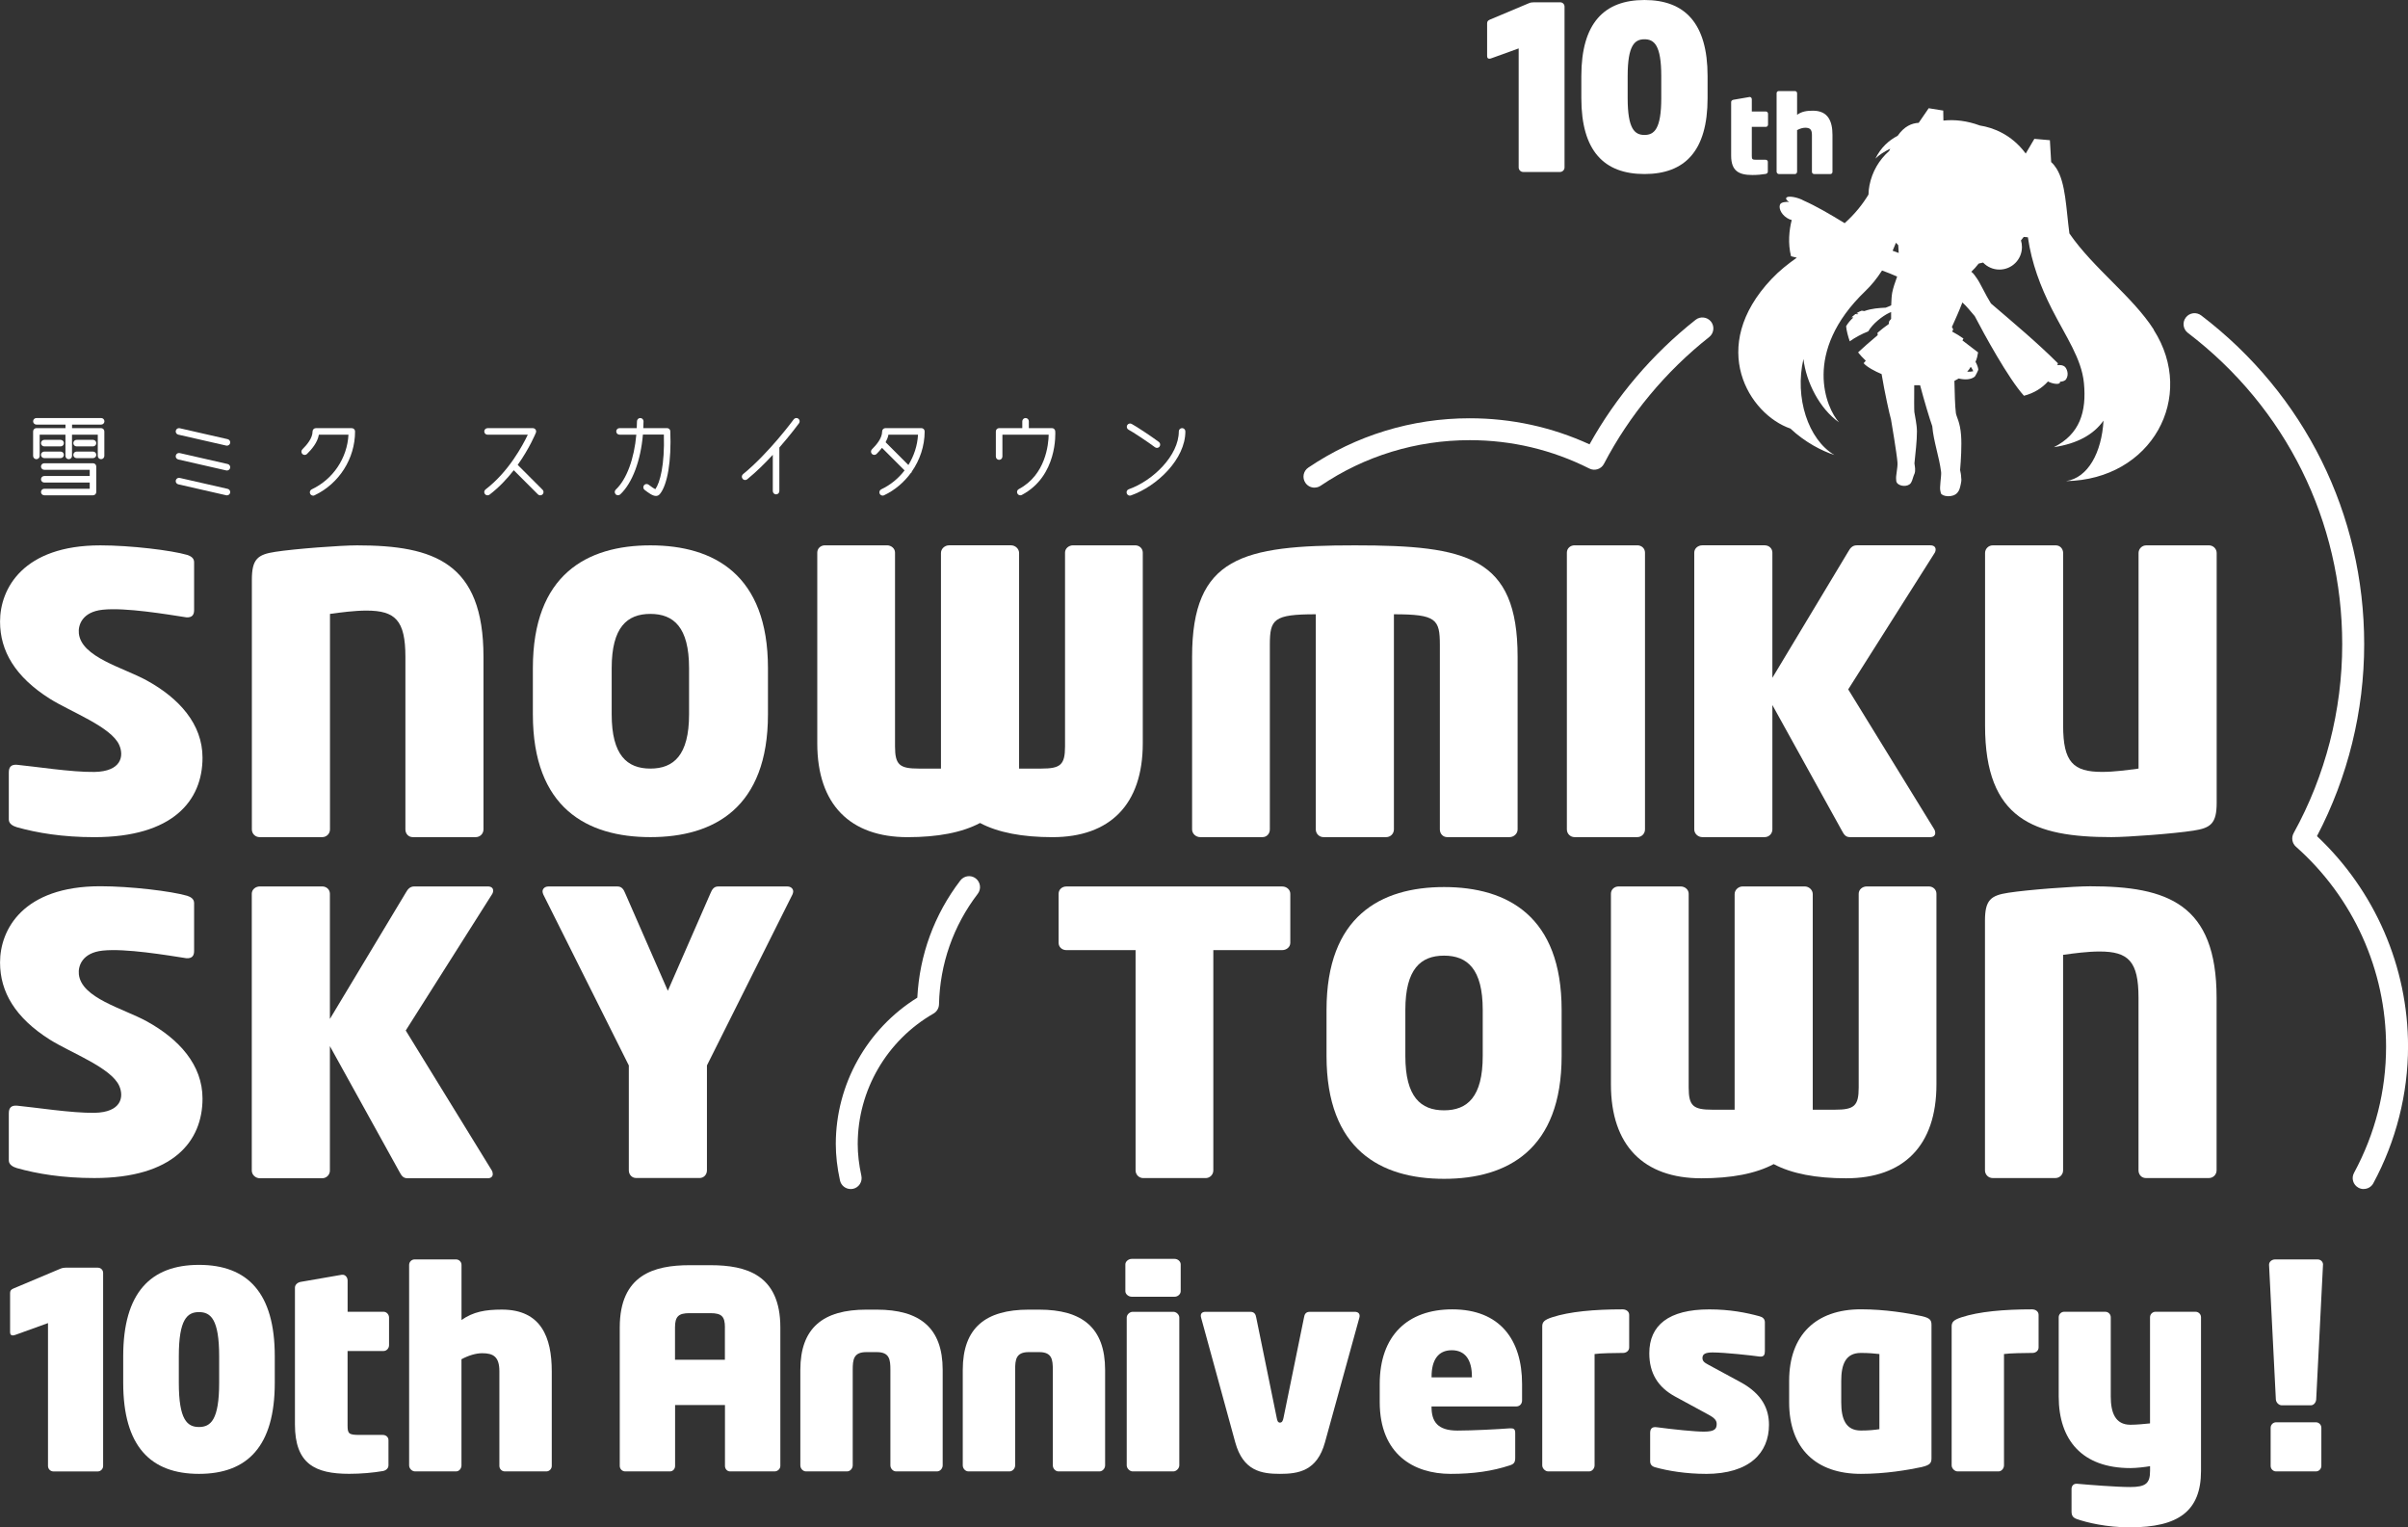
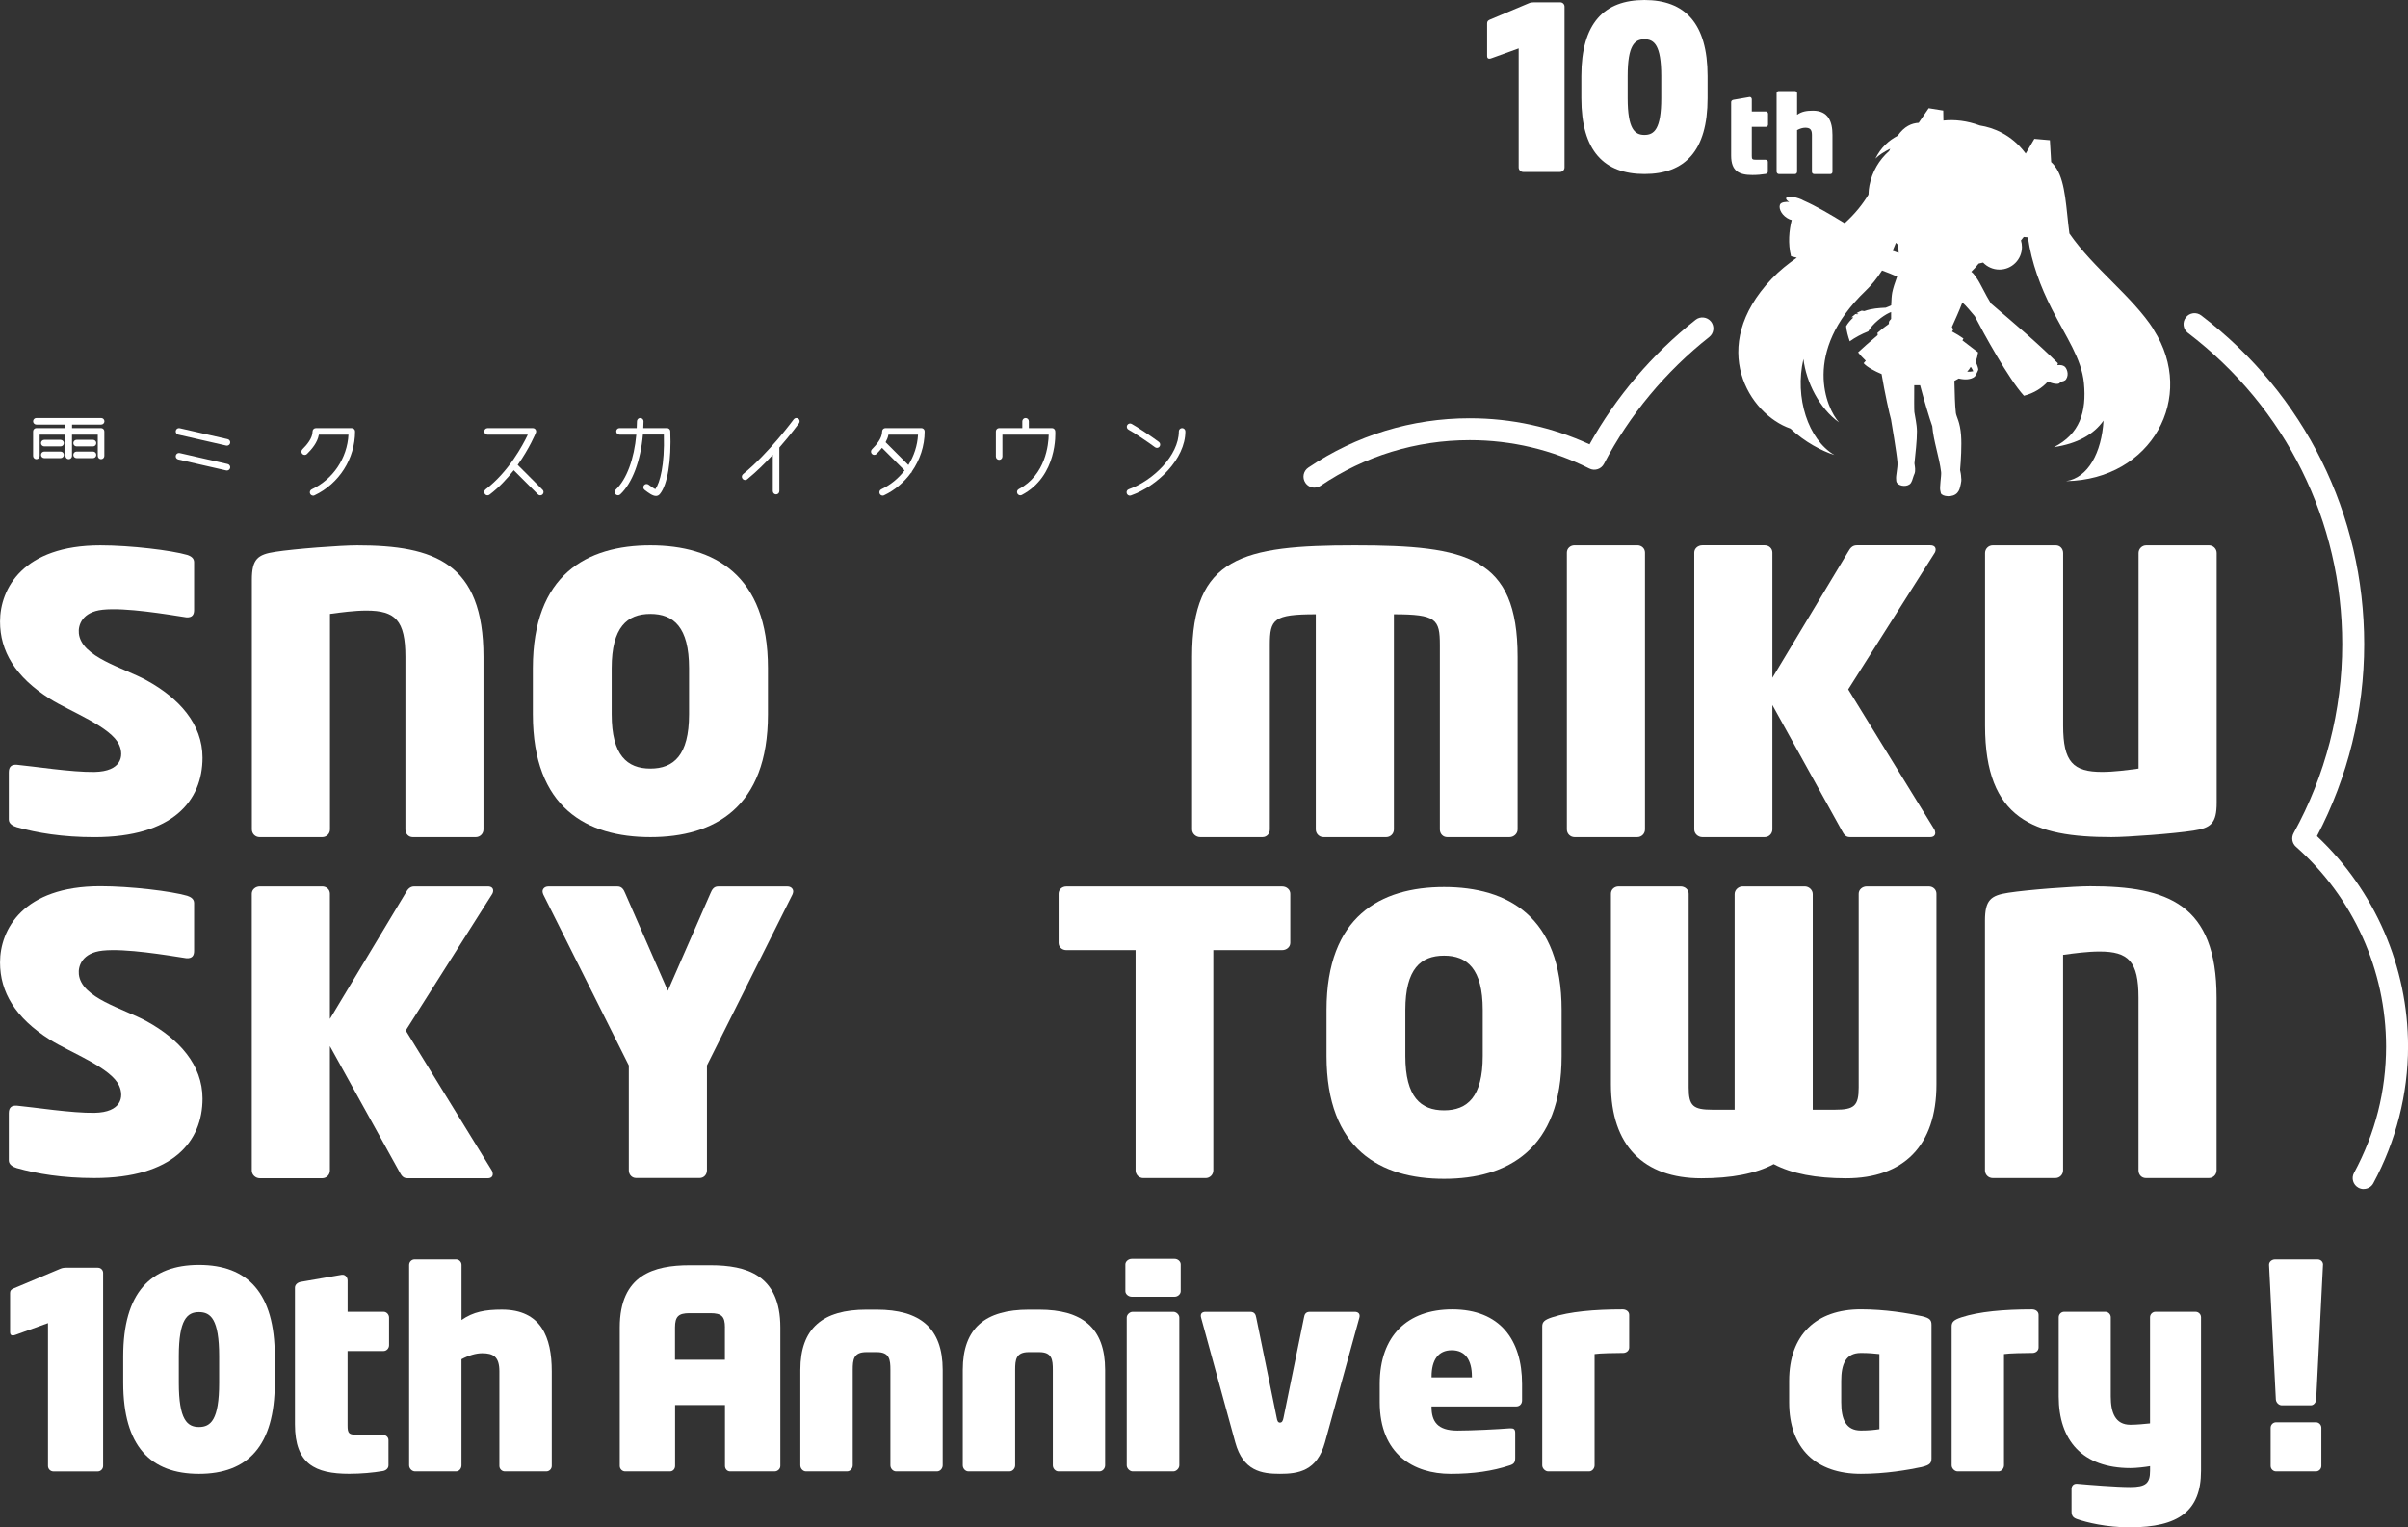
<svg xmlns="http://www.w3.org/2000/svg" id="_レイヤー_1" data-name="レイヤー 1" version="1.1" viewBox="0 0 587.51 372.57">
  <rect x="0" y="0" width="587.51" height="372.57" fill="#333333" stroke="none" />
  <defs>
    <style>
      .cls-1 {
        fill: #fff;
        stroke-width: 0px;
      }
    </style>
  </defs>
  <g>
    <path class="cls-1" d="M23.88,309.22h-7.65c-.6,0-1.07.07-1.53.27l-11.44,4.82c-.6.27-.8.54-.8,1.14v9.5c0,.54.2.8.67.8.2,0,.47-.07.8-.2l7.78-2.81v34.85c0,.74.6,1.34,1.34,1.34h10.77c.74,0,1.34-.6,1.34-1.34v-47.1c0-.7-.57-1.26-1.26-1.26Z" />
    <path class="cls-1" d="M48.55,359.52c-11.84,0-18.49-6.76-18.49-22.21v-6.49c0-15.45,6.65-22.28,18.49-22.28s18.49,6.82,18.49,22.28v6.49c0,15.45-6.65,22.21-18.49,22.21ZM53.47,330.83c0-9.03-2.06-10.77-4.92-10.77s-4.92,1.74-4.92,10.77v6.49c0,9.03,2.06,10.77,4.92,10.77s4.92-1.74,4.92-10.77v-6.49Z" />
    <path class="cls-1" d="M93.58,329.55h-8.78v18.13c0,2.01.27,2.34,2.86,2.34h5.72c.8,0,1.4.54,1.4,1.27v6.15c0,.73-.6,1.27-1.4,1.4-2.33.4-5.26.67-8.18.67-8.32,0-13.24-2.41-13.24-12.04v-33.38c0-.73.67-1.27,1.4-1.4l10.05-1.74h.2c.67,0,1.2.67,1.2,1.41v7.62h8.78c.73,0,1.33.67,1.33,1.41v6.76c0,.73-.6,1.4-1.33,1.4Z" />
    <path class="cls-1" d="M133.28,358.92h-10.11c-.73,0-1.33-.6-1.33-1.33v-23.09c0-3.54-1.46-4.41-4.19-4.41-1.53,0-3.33.54-5.06,1.47v25.89c0,.73-.53,1.47-1.33,1.47h-9.98c-.8,0-1.46-.74-1.46-1.47v-48.9c0-.73.6-1.34,1.34-1.34h10.11c.73,0,1.33.6,1.33,1.33v13.45c2.86-2.01,5.79-2.54,9.85-2.54,9.58,0,12.17,6.76,12.17,15.05v23.09c0,.73-.6,1.33-1.33,1.33Z" />
    <path class="cls-1" d="M188.98,358.92h-10.84c-.73,0-1.26-.6-1.26-1.34v-14.85h-12.17v14.85c0,.74-.53,1.34-1.26,1.34h-10.91c-.73,0-1.33-.6-1.33-1.34v-33.78c0-12.84,8.38-15.18,17.03-15.18h5.12c8.65,0,17.03,2.28,17.03,15.18v33.78c0,.74-.67,1.34-1.4,1.34ZM176.87,323.8c0-2.67-.8-3.48-3.53-3.48h-5.12c-2.66,0-3.53.8-3.53,3.48v7.89h12.17v-7.89Z" />
    <path class="cls-1" d="M228.62,358.92h-9.98c-.8,0-1.4-.74-1.4-1.47v-23.28c0-2.54-.2-4.35-3.33-4.35h-2.53c-3.13,0-3.33,1.81-3.33,4.35v23.28c0,.73-.6,1.47-1.4,1.47h-9.98c-.8,0-1.4-.74-1.4-1.47v-23.28c0-10.3,5.59-14.71,16.1-14.71h2.53c10.51,0,16.1,4.41,16.1,14.71v23.28c0,.73-.6,1.47-1.4,1.47Z" />
    <path class="cls-1" d="M268.25,358.92h-9.98c-.8,0-1.4-.74-1.4-1.47v-23.28c0-2.54-.2-4.35-3.33-4.35h-2.53c-3.13,0-3.33,1.81-3.33,4.35v23.28c0,.73-.6,1.47-1.4,1.47h-9.98c-.8,0-1.4-.74-1.4-1.47v-23.28c0-10.3,5.59-14.71,16.1-14.71h2.53c10.51,0,16.1,4.41,16.1,14.71v23.28c0,.73-.6,1.47-1.4,1.47Z" />
    <path class="cls-1" d="M286.61,316.31h-10.51c-.73,0-1.53-.6-1.53-1.34v-6.55c0-.74.8-1.34,1.53-1.34h10.51c.73,0,1.46.6,1.46,1.34v6.55c0,.73-.73,1.34-1.46,1.34ZM286.27,358.92h-9.91c-.73,0-1.46-.74-1.46-1.47v-36.05c0-.74.73-1.41,1.46-1.41h9.91c.73,0,1.46.67,1.46,1.41v36.05c0,.73-.73,1.47-1.46,1.47Z" />
    <path class="cls-1" d="M330.52,319.99c.93,0,1.4.54,1.13,1.47l-8.38,30.37c-1.93,7.02-6.52,7.69-10.98,7.69s-8.98-.67-10.91-7.69l-8.32-30.37c-.27-.94.13-1.47,1.07-1.47h10.91c1,0,1.33.6,1.46,1.41l4.99,24.42c.13.8.33,1.2.8,1.2s.73-.4.87-1.2l4.99-24.42c.13-.8.4-1.41,1.46-1.41h10.91Z" />
    <path class="cls-1" d="M369.96,343.07h-20.69v.13c0,3.55,1.46,5.76,6.32,5.76,3.53,0,10.05-.33,12.64-.54,1.07-.07,1.46.13,1.46,1.14v6.02c0,1.07-.26,1.54-1.33,1.87-4.26,1.4-8.85,2.07-14.43,2.07-8.98,0-17.3-4.75-17.3-17.52v-4.41c0-11.77,6.78-18.2,17.7-18.2,11.64,0,17.03,7.43,17.03,18.2v4.01c0,.87-.6,1.47-1.4,1.47ZM359.12,335.78c0-4.01-1.6-6.42-4.92-6.42s-4.92,2.41-4.92,6.42v.2h9.85v-.2Z" />
    <path class="cls-1" d="M395.9,330.02c-1.66,0-5.66.07-6.85.27v27.16c0,.73-.6,1.47-1.33,1.47h-9.98c-.73,0-1.46-.74-1.46-1.47v-33.91c0-1.07.53-1.6,2.39-2.21,4.26-1.4,10.31-1.94,17.23-1.94.8,0,1.59.47,1.59,1.34v7.96c0,.73-.6,1.34-1.59,1.34Z" />
-     <path class="cls-1" d="M416.17,359.52c-4.72,0-9.25-.73-12.3-1.6-.8-.2-1.26-.67-1.26-1.47v-6.89c0-1,.4-1.6,1.66-1.41,4.06.54,9.25,1.07,11.44,1.07,2.66,0,3.13-.67,3.13-1.87,0-.8-.4-1.4-2-2.27l-8.12-4.41c-4.19-2.27-6.32-5.69-6.32-10.57,0-6.82,4.72-10.7,14.63-10.7,5.06,0,9.05.8,12.24,1.67.8.2,1.33.67,1.33,1.47v7.02c0,.87-.2,1.47-1.33,1.34-1.93-.27-8.45-1-11.44-1-1.73,0-2.46.4-2.46,1.34,0,.8.47,1.14,1.46,1.67l7.78,4.21c5.45,2.95,6.99,6.69,6.99,10.44,0,6.76-4.66,11.97-15.44,11.97Z" />
    <path class="cls-1" d="M468.92,357.85c-3.46.73-8.91,1.67-14.9,1.67-10.91,0-17.5-6.15-17.5-17.46v-5.22c0-11.24,6.59-17.46,17.5-17.46,5.99,0,11.44.94,14.9,1.67,2,.47,2.33,1,2.33,2.14v32.51c0,1.14-.33,1.67-2.33,2.14ZM458.54,330.29c-1.26-.13-2.53-.27-4.52-.27-3.73,0-4.79,2.81-4.79,6.82v5.22c0,4.01,1.06,6.89,4.79,6.89,1.93,0,3.26-.14,4.52-.33v-18.33Z" />
    <path class="cls-1" d="M495.79,330.02c-1.66,0-5.66.07-6.85.27v27.16c0,.73-.6,1.47-1.33,1.47h-9.98c-.73,0-1.46-.74-1.46-1.47v-33.91c0-1.07.53-1.6,2.39-2.21,4.26-1.4,10.31-1.94,17.23-1.94.8,0,1.59.47,1.59,1.34v7.96c0,.73-.6,1.34-1.59,1.34Z" />
    <path class="cls-1" d="M519.72,372.57c-5.85,0-10.65-1.2-12.97-2.01-.93-.33-1.33-.8-1.33-1.87v-5.49c0-.74.47-1.27,1.2-1.27h.13c3,.27,9.65.8,12.97.8,3.79,0,4.86-.87,4.86-3.95v-1.14c-1.07.2-3.33.47-4.79.47-11.77,0-17.5-6.82-17.5-17.46v-19.33c0-.73.6-1.34,1.33-1.34h10.04c.73,0,1.33.6,1.33,1.34v19.33c0,3.88,1.07,6.89,4.79,6.89,1.6,0,3.46-.2,4.79-.33v-25.89c0-.73.6-1.34,1.33-1.34h9.78c.73,0,1.33.6,1.33,1.34v37.46c0,9.83-5.52,13.78-17.29,13.78Z" />
    <path class="cls-1" d="M566.77,308.55l-1.66,32.84c-.07.74-.6,1.41-1.33,1.41h-7.05c-.73,0-1.4-.67-1.46-1.41l-1.66-32.84v-.07c0-.73.73-1.27,1.46-1.27h10.38c.73,0,1.33.54,1.33,1.27v.07ZM565.04,358.92h-9.71c-.73,0-1.33-.6-1.33-1.34v-9.3c0-.74.6-1.34,1.33-1.34h9.71c.73,0,1.33.6,1.33,1.34v9.3c0,.74-.6,1.34-1.33,1.34Z" />
  </g>
  <g>
    <g>
      <path class="cls-1" d="M24.68,104.43h-7.1v-.86h7.1c.44,0,.8-.36.8-.8s-.36-.8-.8-.8h-15.8c-.44,0-.8.36-.8.8s.36.8.8.8h7.1v.86h-7.1c-.44,0-.8.36-.8.8v5.98c0,.44.36.8.8.8s.8-.36.8-.8v-5.18h6.29v5.18c0,.44.36.8.8.8s.8-.36.8-.8v-5.18h6.29v5.18c0,.44.36.8.8.8s.8-.36.8-.8v-5.98c0-.44-.36-.8-.8-.8Z" />
      <path class="cls-1" d="M14.79,108.89h-3.99c-.44,0-.8-.36-.8-.8s.36-.8.8-.8h3.99c.44,0,.8.36.8.8s-.36.8-.8.8Z" />
      <path class="cls-1" d="M14.79,111.75h-3.99c-.44,0-.8-.36-.8-.8s.36-.8.8-.8h3.99c.44,0,.8.36.8.8s-.36.8-.8.8Z" />
      <path class="cls-1" d="M22.69,108.89h-4c-.44,0-.8-.36-.8-.8s.36-.8.8-.8h4c.44,0,.8.36.8.8s-.36.8-.8.8Z" />
      <path class="cls-1" d="M22.69,111.75h-4c-.44,0-.8-.36-.8-.8s.36-.8.8-.8h4c.44,0,.8.36.8.8s-.36.8-.8.8Z" />
-       <path class="cls-1" d="M22.69,113h-11.89c-.44,0-.8.36-.8.8s.36.8.8.8h11.09v1.51h-11.09c-.44,0-.8.36-.8.8s.36.8.8.8h11.09v1.51h-11.09c-.44,0-.8.36-.8.8s.36.8.8.8h11.89c.44,0,.8-.36.8-.8v-6.22c0-.44-.36-.8-.8-.8Z" />
    </g>
    <g>
      <path class="cls-1" d="M55.37,108.71c-.06,0-.12,0-.18-.02l-11.7-2.67c-.43-.1-.7-.53-.6-.96.1-.43.53-.7.96-.6l11.7,2.67c.43.1.7.53.6.96-.08.37-.42.62-.78.62Z" />
      <path class="cls-1" d="M55.37,114.77c-.06,0-.12,0-.18-.02l-11.7-2.67c-.43-.1-.7-.53-.6-.96.1-.43.53-.7.96-.6l11.7,2.67c.43.1.7.53.6.96-.08.37-.42.62-.78.62Z" />
-       <path class="cls-1" d="M55.37,120.83c-.06,0-.12,0-.18-.02l-11.7-2.67c-.43-.1-.7-.53-.6-.96.1-.43.53-.7.96-.6l11.7,2.67c.43.1.7.53.6.96-.08.37-.42.62-.78.62Z" />
    </g>
    <path class="cls-1" d="M76.4,120.9c-.3,0-.59-.17-.73-.46-.19-.4-.02-.88.38-1.07,5.22-2.46,8.67-7.63,8.97-13.34h-7.22c-.33,1.94-1.77,3.59-2.9,4.71-.31.31-.82.31-1.13,0-.31-.31-.31-.82,0-1.13,1.07-1.07,2.49-2.69,2.49-4.37,0-.44.36-.8.8-.8h8.77c.44,0,.8.36.8.8,0,6.63-3.89,12.75-9.91,15.59-.11.05-.23.08-.34.08Z" />
  </g>
  <g>
    <path class="cls-1" d="M163.55,105.2c-.02-.43-.37-.77-.8-.77h-5.8c.02-.55.06-1.1.06-1.66,0-.44-.36-.8-.8-.8s-.8.36-.8.8c0,.56-.03,1.11-.06,1.66h-4.2c-.44,0-.8.36-.8.8s.36.8.8.8h4.1c-.51,5.85-2.36,10.92-5.01,13.4-.32.3-.34.81-.04,1.13.16.17.37.25.59.25.2,0,.39-.07.55-.22,2.94-2.75,4.99-8.28,5.52-14.58h5.11c.22,7.41-.94,11.74-2.08,13.32-.29-.12-.84-.49-1.65-1.1-.35-.27-.86-.2-1.12.15-.27.35-.2.86.15,1.12.93.71,1.94,1.48,2.78,1.48.35,0,.67-.14.95-.47,1.87-2.26,2.84-8.14,2.54-15.33Z" />
    <path class="cls-1" d="M194.78,102.12c-.36-.26-.86-.18-1.12.17-.06.08-6.04,8.22-12.37,13.37-.34.28-.4.78-.11,1.13.16.19.39.3.62.3.18,0,.36-.06.51-.18,2.22-1.81,4.36-3.93,6.24-5.97v8.85c0,.44.36.8.8.8s.8-.36.8-.8v-10.63c2.77-3.16,4.66-5.73,4.8-5.92.26-.36.18-.86-.17-1.12Z" />
    <path class="cls-1" d="M222.44,115.07c1.99-2.85,3.16-6.26,3.16-9.84,0-.44-.36-.8-.8-.8h-8.77c-.44,0-.8.36-.8.8,0,1.69-1.42,3.3-2.49,4.37-.31.31-.31.82,0,1.13.31.31.82.31,1.13,0,.42-.42.88-.94,1.32-1.49l5.51,5.51c-1.49,1.93-3.41,3.54-5.69,4.61-.4.19-.57.67-.38,1.07.14.29.43.46.73.46.11,0,.23-.02.34-.08,2.67-1.26,4.89-3.19,6.57-5.49.03-.02.07-.01.1-.04.06-.06.05-.14.09-.22ZM216.07,107.88c.31-.58.58-1.19.69-1.84h7.22c-.14,2.66-.99,5.18-2.35,7.39l-5.55-5.55Z" />
    <path class="cls-1" d="M257.46,105.18c-.03-.42-.38-.75-.8-.75h-5.64v-1.66c0-.44-.36-.8-.8-.8s-.8.36-.8.8v1.66h-5.65c-.44,0-.8.36-.8.8v6.14c0,.44.36.8.8.8s.8-.36.8-.8v-5.34h11.29c-.05,2.38-.73,9.81-7.3,13.28-.39.21-.54.69-.33,1.08.14.27.42.43.71.43.13,0,.25-.03.37-.09,8.75-4.62,8.18-15.11,8.15-15.55Z" />
    <g>
      <path class="cls-1" d="M275.67,120.9c-.33,0-.64-.21-.76-.54-.15-.42.07-.88.49-1.02,5.9-2.08,12.21-8.24,12.21-14.11,0-.44.36-.8.8-.8s.8.36.8.8c0,6.76-6.89,13.37-13.28,15.62-.09.03-.18.05-.27.05Z" />
      <path class="cls-1" d="M282.27,109.25c-.17,0-.34-.05-.48-.16-1.53-1.16-5.5-3.8-6.44-4.27-.39-.2-.55-.69-.35-1.08.2-.39.69-.55,1.08-.35,1.03.53,5.02,3.17,6.67,4.42.35.27.42.77.16,1.12-.16.21-.4.32-.64.32Z" />
    </g>
    <path class="cls-1" d="M132.37,119.46l-6.06-6.06c2.88-4.05,4.35-7.63,4.44-7.86.1-.25.07-.53-.08-.75s-.4-.35-.66-.35h-11.06c-.44,0-.8.36-.8.8s.36.8.8.8h9.82c-1.22,2.57-4.67,9.05-10.31,13.35-.35.27-.42.77-.15,1.12.16.21.4.31.64.31.17,0,.34-.05.49-.16,2.34-1.78,4.3-3.9,5.91-5.96l5.89,5.89c.16.16.36.24.57.24s.41-.08.57-.24c.31-.31.31-.82,0-1.13Z" />
  </g>
  <g>
    <path class="cls-1" d="M22.98,204.21c-7.66,0-13.92-1.03-18.87-2.43-.94-.28-1.96-.84-1.96-1.87v-11.49c0-1.31.56-1.96,1.96-1.87,4.01.37,13.51,1.85,18.94,1.75,6.56-.12,7.23-3.86,6.05-6.55-1.95-4.46-11.88-8.11-16.95-11.31-8.44-5.33-12.14-11.63-12.14-18.82,0-8.03,5.6-18.59,24.47-18.59,7.38,0,17.37,1.21,21.2,2.33.84.28,1.68.75,1.68,1.78v11.67c0,1.03-.37,1.87-1.87,1.78-4.74-.73-14.87-2.45-20.44-1.86-5,.53-6.02,3.75-5.81,5.77.61,5.82,10.77,8.31,16.53,11.46,7.93,4.35,13.64,10.66,13.64,18.86,0,10.46-7.19,19.39-26.43,19.39Z" />
    <path class="cls-1" d="M22.98,287.36c-7.66,0-13.92-1.03-18.87-2.43-.94-.28-1.96-.84-1.96-1.87v-11.49c0-1.31.56-1.96,1.96-1.87,4.01.37,13.51,1.85,18.94,1.75,6.56-.12,7.23-3.86,6.05-6.55-1.95-4.46-11.88-8.11-16.95-11.31-8.44-5.33-12.14-11.63-12.14-18.82,0-8.03,5.6-18.59,24.47-18.59,7.38,0,17.37,1.21,21.2,2.33.84.28,1.68.75,1.68,1.78v11.67c0,1.03-.37,1.87-1.87,1.78-4.74-.73-14.87-2.45-20.44-1.86-5,.53-6.02,3.75-5.81,5.77.61,5.82,10.77,8.31,16.53,11.46,7.93,4.35,13.64,10.66,13.64,18.86,0,10.46-7.19,19.39-26.43,19.39Z" />
    <path class="cls-1" d="M116.1,204.2h-15.41c-1.03,0-1.78-.84-1.78-1.87v-42.12c0-8.87-2.45-11.27-9.5-11.27-2.9,0-6.19.44-8.9.81v52.58c0,1.03-.84,1.87-1.87,1.87h-15.32c-1.03,0-1.87-.84-1.87-1.87v-60.9c0-5.05,1.4-6.17,5.7-6.82,4.76-.74,15.97-1.58,19.99-1.58,18.87,0,30.82,4.3,30.82,27.18v42.12c0,1.03-.84,1.87-1.87,1.87Z" />
    <path class="cls-1" d="M538.95,287.36h-15.41c-1.03,0-1.78-.84-1.78-1.87v-42.12c0-8.87-2.45-11.27-9.5-11.27-2.9,0-6.19.44-8.9.81v52.58c0,1.03-.84,1.87-1.87,1.87h-15.32c-1.03,0-1.87-.84-1.87-1.87v-60.9c0-5.05,1.4-6.17,5.7-6.82,4.76-.74,15.97-1.58,19.99-1.58,18.87,0,30.82,4.3,30.82,27.18v42.12c0,1.03-.84,1.87-1.87,1.87Z" />
    <path class="cls-1" d="M486.18,133.03h15.41c1.03,0,1.78.84,1.78,1.87v42.12c0,8.87,2.45,11.27,9.5,11.27,2.9,0,6.19-.44,8.9-.81v-52.58c0-1.03.84-1.87,1.87-1.87h15.32c1.03,0,1.87.84,1.87,1.87v60.9c0,5.05-1.4,6.17-5.7,6.82-4.76.74-15.97,1.58-19.99,1.58-18.87,0-30.82-4.3-30.82-27.18v-42.12c0-1.03.84-1.87,1.87-1.87Z" />
    <path class="cls-1" d="M399.48,204.2h-15.32c-1.03,0-1.87-.84-1.87-1.87v-67.53c0-1.03.84-1.78,1.87-1.78h15.32c1.03,0,1.87.75,1.87,1.78v67.53c0,1.03-.84,1.87-1.87,1.87Z" />
-     <path class="cls-1" d="M239.11,200.75c-4.39,2.34-10.37,3.46-17.66,3.46-14.01,0-22.05-7.94-22.05-22.89v-46.52c0-1.03.84-1.78,1.87-1.78h15.14c1.03,0,1.96.75,1.96,1.78v47.28c0,4.5,1.12,5.4,5.79,5.4h5.42v-52.59c0-1.03.93-1.87,1.96-1.87h15.14c1.03,0,1.96.84,1.96,1.87v52.59h5.42c4.67,0,5.79-.9,5.79-5.4v-47.28c0-1.03.93-1.78,1.96-1.78h15.14c1.03,0,1.87.75,1.87,1.78v46.52c0,14.95-8.03,22.89-22.05,22.89-7.28,0-13.26-1.12-17.66-3.46" />
    <path class="cls-1" d="M432.75,283.96c-4.39,2.34-10.37,3.46-17.66,3.46-14.01,0-22.05-7.94-22.05-22.89v-46.52c0-1.03.84-1.78,1.87-1.78h15.14c1.03,0,1.96.75,1.96,1.78v47.28c0,4.5,1.12,5.4,5.79,5.4h5.42v-52.59c0-1.03.93-1.87,1.96-1.87h15.14c1.03,0,1.96.84,1.96,1.87v52.59h5.42c4.67,0,5.79-.9,5.79-5.4v-47.28c0-1.03.93-1.78,1.96-1.78h15.14c1.03,0,1.87.75,1.87,1.78v46.52c0,14.95-8.03,22.89-22.05,22.89-7.28,0-13.26-1.12-17.66-3.46" />
    <path class="cls-1" d="M330.55,133.03c-27.37,0-39.7,2.8-39.7,27.18v42.12c0,1.03.93,1.87,1.96,1.87h15.23c1.03,0,1.78-.84,1.78-1.87v-45.01c0-6.29.89-7.48,11.21-7.48v52.49c0,1.03.84,1.87,1.87,1.87h15.32c1.03,0,1.87-.84,1.87-1.87v-52.49c10.32,0,11.21,1.19,11.21,7.48v45.01c0,1.03.75,1.87,1.78,1.87h15.23c1.03,0,1.96-.84,1.96-1.87v-42.12c0-24.38-12.33-27.18-39.7-27.18Z" />
    <path class="cls-1" d="M450.94,168.15l20.95-33.07c.28-.37.37-.74.37-1.03,0-.65-.47-1.03-1.31-1.03h-17.93c-1.03,0-1.59.65-2.06,1.5l-18.53,30.82v-30.54c0-1.03-.84-1.78-1.87-1.78h-15.23c-1.03,0-1.96.75-1.96,1.78v67.53c0,1.03.93,1.87,1.96,1.87h15.23c1.03,0,1.87-.84,1.87-1.87v-30.35l16.95,30.63c.47.84.84,1.59,1.96,1.59h19.62c.84,0,1.21-.47,1.21-1.03,0-.28-.09-.65-.28-.94l-20.97-34.09Z" />
    <path class="cls-1" d="M99,251.36l20.95-33.07c.28-.37.37-.74.37-1.03,0-.65-.47-1.03-1.31-1.03h-17.93c-1.03,0-1.59.65-2.06,1.5l-18.53,30.82v-30.54c0-1.03-.84-1.78-1.87-1.78h-15.23c-1.03,0-1.96.75-1.96,1.78v67.53c0,1.03.93,1.87,1.96,1.87h15.23c1.03,0,1.87-.84,1.87-1.87v-30.35l16.95,30.63c.47.84.84,1.59,1.96,1.59h19.62c.84,0,1.21-.47,1.21-1.03,0-.28-.09-.65-.28-.94l-20.97-34.09Z" />
    <path class="cls-1" d="M312.84,216.24h-52.69c-1.03,0-1.87.75-1.87,1.78v11.96c0,1.03.84,1.78,1.87,1.78h16.91v53.74c0,1.03.84,1.87,1.87,1.87h15.23c1.03,0,1.87-.84,1.87-1.87v-53.74h16.82c1.03,0,1.96-.75,1.96-1.78v-11.96c0-1.03-.93-1.78-1.96-1.78Z" />
    <path class="cls-1" d="M192.11,216.24h-16.91c-1.03,0-1.49.75-1.87,1.68l-10.39,23.76-10.39-23.76c-.37-.93-.84-1.68-1.87-1.68h-16.91c-.84,0-1.4.56-1.4,1.21,0,.28.09.47.19.75l20.86,41.69v25.59c0,1.03.75,1.87,1.78,1.87h15.5c1.03,0,1.78-.84,1.78-1.87v-25.59l20.86-41.69c.1-.28.19-.47.19-.75,0-.65-.56-1.21-1.4-1.21Z" />
    <path class="cls-1" d="M158.69,133.03c-15.51,0-28.68,7.16-28.68,29.95v11.27c0,22.79,13.17,29.95,28.68,29.95s28.68-7.16,28.68-29.95v-11.27c0-22.79-13.17-29.95-28.68-29.95ZM168.12,174.25c0,9.99-3.77,13.23-9.44,13.23s-9.44-3.24-9.44-13.23v-11.27c0-9.99,3.77-13.23,9.44-13.23s9.44,3.24,9.44,13.23v11.27Z" />
    <path class="cls-1" d="M352.33,216.38c-15.51,0-28.68,7.16-28.68,29.95v11.27c0,22.79,13.17,29.95,28.68,29.95s28.68-7.16,28.68-29.95v-11.27c0-22.79-13.17-29.95-28.68-29.95ZM361.76,257.61c0,9.99-3.77,13.23-9.44,13.23s-9.44-3.24-9.44-13.23v-11.27c0-9.99,3.77-13.23,9.44-13.23s9.44,3.24,9.44,13.23v11.27Z" />
  </g>
  <path class="cls-1" d="M525.49,80.41c-5.16-8.07-14.7-14.92-20.59-23.46-.83-6.25-.9-12.21-3.12-15.8-.39-.62-.82-1.17-1.33-1.61l-.31-5.34-3.79-.33-2.11,3.59c-.04-.06-.09-.12-.13-.18-3.4-4.51-7.86-6.17-11.03-6.66-3.17-1.17-6.17-1.5-8.92-1.21l-.04-2.44-3.55-.57-2.44,3.56c-1.69.09-3.51.83-5.13,3.16-2.13,1.1-4.11,2.86-5.43,5.57.81-.84,2.13-1.69,3.62-2.42-.09.19-.18.38-.28.57-2.45,2.17-4.13,5.03-4.79,8.37-.14.72-.22,1.48-.24,2.25-1.4,2.31-3.22,4.65-5.81,6.98-3.5-2.14-6.94-4.16-10.02-5.52-1.17-.7-3.96-1.38-4.26-.59-.08.22.17.61.73.92-.75-.04-2,.02-2.24.68-.38,1.04.54,2.79,2.36,3.58.16.07.33.11.51.15-.65,2.54-.95,5.73-.17,8.84.46.12.93.24,1.41.36-2.15,1.52-4.24,3.16-6.16,5.19-15.75,16.63-5.45,33.05,4.6,36.49,3.55,3.33,7.67,5.46,10.72,6.44-6.39-3.78-9.73-13.99-7.54-23.41.65,5.6,3.92,12.12,8.68,15.45-3.07-3.33-9.12-17.12,6.45-32.05,1.39-1.33,2.77-2.99,4.05-4.99,1.24.46,2.6.99,3.68,1.48-.53,1.43-1.01,2.92-1.2,3.91-.13.66-.21,1.82-.25,3.12-.43.2-.87.39-1.34.56-1.62.08-3.35.17-5.23.83-.21-.04-.42-.07-.62-.1-.21.08-.42.17-.63.26-.22.1-.45.23-.69.4.17.02.34.04.52.07-.08.05-.16.1-.24.15-.17-.03-.34-.05-.5-.06-.31.23-.63.5-.95.79.15.01.3.03.45.05-.68.62-1.34,1.38-1.77,2.14.11,1.14.47,2.49.89,3.68,1.26-.92,2.9-1.79,4.51-2.43,1.07-1.88,3.49-3.76,5.14-4.53.13-.06.28-.12.44-.18,0,.57,0,1.15,0,1.68-.28.27-.53.57-.54.85,0,.1,0,.22,0,.36-1.02.7-1.97,1.48-2.79,2.18.01.18.04.37.06.56-1.9,1.57-3.8,3.29-4.79,4.21.44.57,1.14,1.33,1.88,2.03-.17.2-.35.4-.53.61.86.97,2.77,1.97,4.39,2.65.75,4.5,1.95,9.93,2.29,11.05.03.09,1.45,8.56,1.58,10.49.09,1.42-.45,3.21-.32,4.18,0,.26.03.48.1.65.35.81,2.12,1.29,3.19.51.54-.39.72-1.32.97-2.05.18-.54.42-.66.36-1.78,0-.2-.09-.76-.16-1.27.22-2.24.63-5.6.61-7.79-.01-1.78-.47-3.55-.63-4.73-.06-.49-.05-3.33-.03-6.54.41.02.9.02,1.43,0,1.01,3.82,2.32,8.19,2.97,9.99.32,3.77,1.7,7.44,2.16,11.2.11.86-.46,3.83-.17,4.65h0c.02.18.06.35.11.5.29.82,2.95,1.19,4.05-.15.45-.55.57-.95.82-2.13.08-.41.2-.87.08-1.6,0-.51-.14-1.26-.26-1.79.21-2.4.42-5.97.24-8.45-.24-3.29-1.15-4.49-1.27-5.45-.23-1.84-.28-4.78-.36-7.83.34-.17.69-.36,1.05-.58,1.54.36,2.96.29,3.91-.45.12-.09.88-1.56.87-1.71-.03-.41-.22-1.11-.68-1.92.35-.75.51-1.53.63-2.29-.65-.47-2.19-1.7-3.82-2.92.1-.17.19-.32.25-.46-.75-.54-1.78-1.18-2.78-1.71.17-.24.27-.42.27-.5,0-.07-.13-.32-.31-.6.87-1.97,1.74-3.83,2.56-5.99,1.18,1.07,1.96,2.14,3.01,3.33,2.26,4.34,8.19,15.21,12.01,19.43,2.48-.64,4.44-1.9,5.86-3.49,1.02.56,2.67.84,2.91.31.03-.08.04-.16.02-.24.6-.04,1.21-.19,1.49-.61.82-1.23.12-2.74-.38-3.11-.37-.27-.91-.43-1.75-.32.05-.15.1-.31.14-.46-5.07-5.04-10.45-9.55-16.34-14.59-1.25-1.96-2.68-5.1-3.43-6.11-.43-.58-.77-1.21-1.37-1.63.54-.49,1.27-1.3,1.8-1.99.37-.08.73-.16,1.08-.25,1,1.05,2.42,1.71,3.98,1.71,3.04,0,5.5-2.46,5.5-5.5,0-.57-.09-1.11-.24-1.62.24-.28.47-.56.68-.85l1.01.09c.92,6.35,3.07,12.03,5.83,17.47,3.47,6.84,7.26,12.12,7.84,18.08.68,7.04-1.02,12.47-7.32,15.65,5.66-.85,9.69-3.06,12.1-6.48-.45,7.79-3.77,13.97-9.15,14.76,20.91-.35,31.87-20.52,21.4-36.89ZM462.58,59.21c.18.2.37.4.56.6.05.58.09,1.25.11,1.89-.48-.17-.97-.35-1.48-.54.28-.63.55-1.28.81-1.95ZM479.97,90.65c.34-.36.63-.75.84-1.15.06.06.12.11.16.16.2.32.36.62.48.9-.45.1-.95.13-1.48.1Z" />
  <path class="cls-1" d="M236.44,216.38" />
  <path class="cls-1" d="M320.71,118.95c-.86,0-1.7-.41-2.22-1.18-.83-1.22-.51-2.89.72-3.71,11.64-7.87,25.25-12.03,39.37-12.03,10.21,0,20.03,2.14,29.24,6.36,6.44-11.61,15.35-22.07,25.88-30.38,1.15-.91,2.84-.71,3.76.44.91,1.16.72,2.84-.44,3.76-10.63,8.39-19.5,19.08-25.68,30.93-.67,1.3-2.27,1.81-3.57,1.15-9.12-4.59-18.94-6.92-29.18-6.92-13.04,0-25.62,3.84-36.37,11.11-.46.31-.98.46-1.49.46Z" />
  <path class="cls-1" d="M576.69,290.04c-.43,0-.86-.1-1.27-.32-1.3-.7-1.79-2.32-1.08-3.62,5.19-9.62,7.82-19.99,7.82-30.82,0-18.61-8.01-36.37-21.99-48.74-.94-.83-1.17-2.2-.57-3.3,7.76-14.04,11.86-29.98,11.86-46.09,0-30.03-13.73-57.71-37.66-75.95-1.18-.9-1.4-2.57-.5-3.75.89-1.18,2.57-1.4,3.75-.51,25.27,19.26,39.77,48.5,39.77,80.21,0,16.31-3.98,32.44-11.52,46.81,14.14,13.3,22.22,31.87,22.22,51.31,0,11.56-2.93,23.1-8.47,33.36-.48.9-1.4,1.4-2.36,1.4Z" />
-   <path class="cls-1" d="M207.55,290.04c-1.23,0-2.34-.85-2.61-2.1-.68-3.13-1.02-6.04-1.02-8.89,0-14.51,7.58-28.04,19.89-35.69.53-10.42,4.14-20.28,10.5-28.59.9-1.17,2.58-1.4,3.75-.5,1.17.9,1.4,2.57.5,3.75-5.97,7.8-9.24,17.12-9.46,26.96-.02.94-.53,1.79-1.34,2.26-11.4,6.54-18.49,18.73-18.49,31.82,0,2.46.29,4.99.89,7.75.31,1.44-.6,2.87-2.04,3.18-.19.04-.38.06-.57.06Z" />
  <g>
    <g>
      <path class="cls-1" d="M430.85,30.95h-3.44v7.1c0,.79.1.92,1.12.92h2.24c.31,0,.55.21.55.5v2.41c0,.29-.23.5-.55.55-.91.16-2.06.26-3.21.26-3.26,0-5.19-.94-5.19-4.72v-13.08c0-.29.26-.5.55-.55l3.94-.68h.08c.26,0,.47.26.47.55v2.99h3.44c.29,0,.52.26.52.55v2.65c0,.29-.23.55-.52.55Z" />
      <path class="cls-1" d="M446.56,42.45h-3.96c-.29,0-.52-.24-.52-.52v-9.04c0-1.39-.57-1.73-1.64-1.73-.6,0-1.3.21-1.98.58v10.14c0,.29-.21.58-.52.58h-3.91c-.31,0-.57-.29-.57-.58v-19.15c0-.29.23-.52.52-.52h3.96c.29,0,.52.24.52.52v5.27c1.12-.79,2.27-1,3.86-1,3.75,0,4.77,2.65,4.77,5.9v9.04c0,.29-.23.52-.52.52Z" />
    </g>
    <g>
      <path class="cls-1" d="M380.67.56h-6.37c-.5,0-.89.05-1.27.22l-9.53,4.01c-.5.22-.67.45-.67.95v7.91c0,.45.17.67.55.67.17,0,.39-.05.67-.17l6.48-2.34v29.03c0,.61.5,1.11,1.11,1.11h8.97c.61,0,1.11-.5,1.11-1.11V1.61c0-.58-.47-1.05-1.05-1.05Z" />
      <path class="cls-1" d="M401.22,42.45c-9.86,0-15.4-5.63-15.4-18.5v-5.4c0-12.87,5.54-18.55,15.4-18.55s15.4,5.68,15.4,18.55v5.4c0,12.87-5.54,18.5-15.4,18.5ZM405.32,18.55c0-7.52-1.72-8.97-4.1-8.97s-4.1,1.45-4.1,8.97v5.4c0,7.52,1.72,8.97,4.1,8.97s4.1-1.45,4.1-8.97v-5.4Z" />
    </g>
  </g>
</svg>